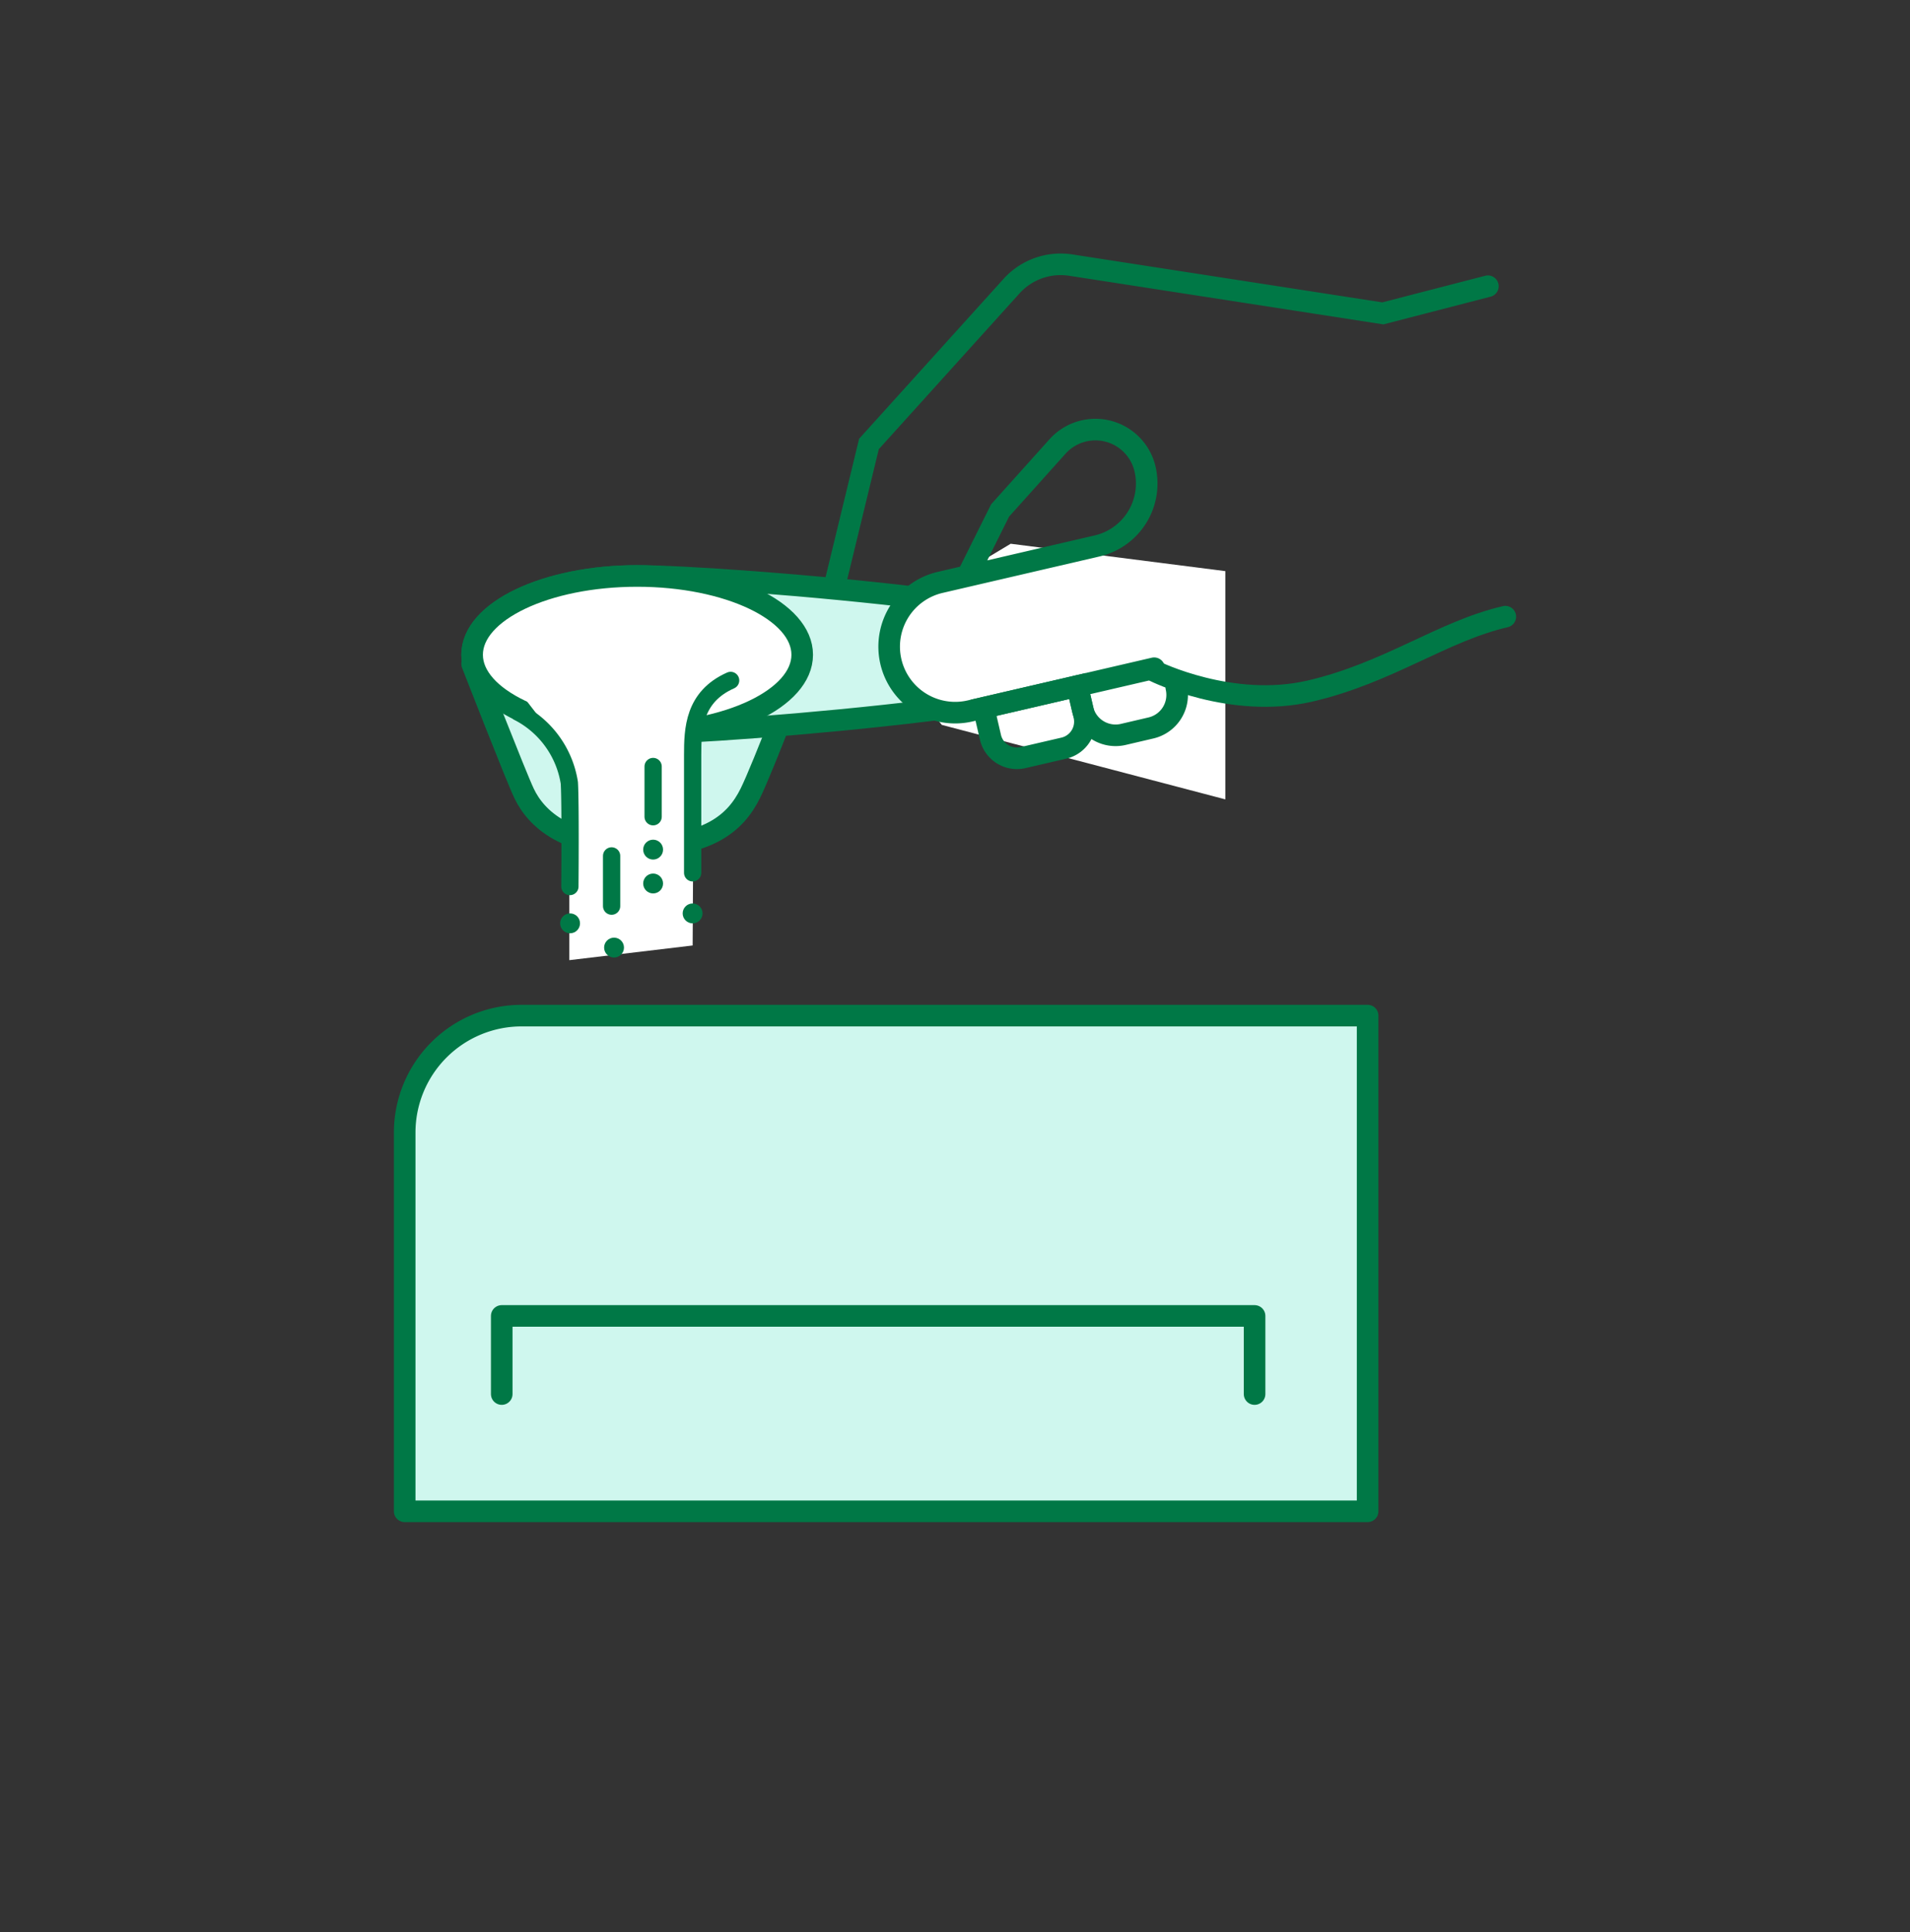
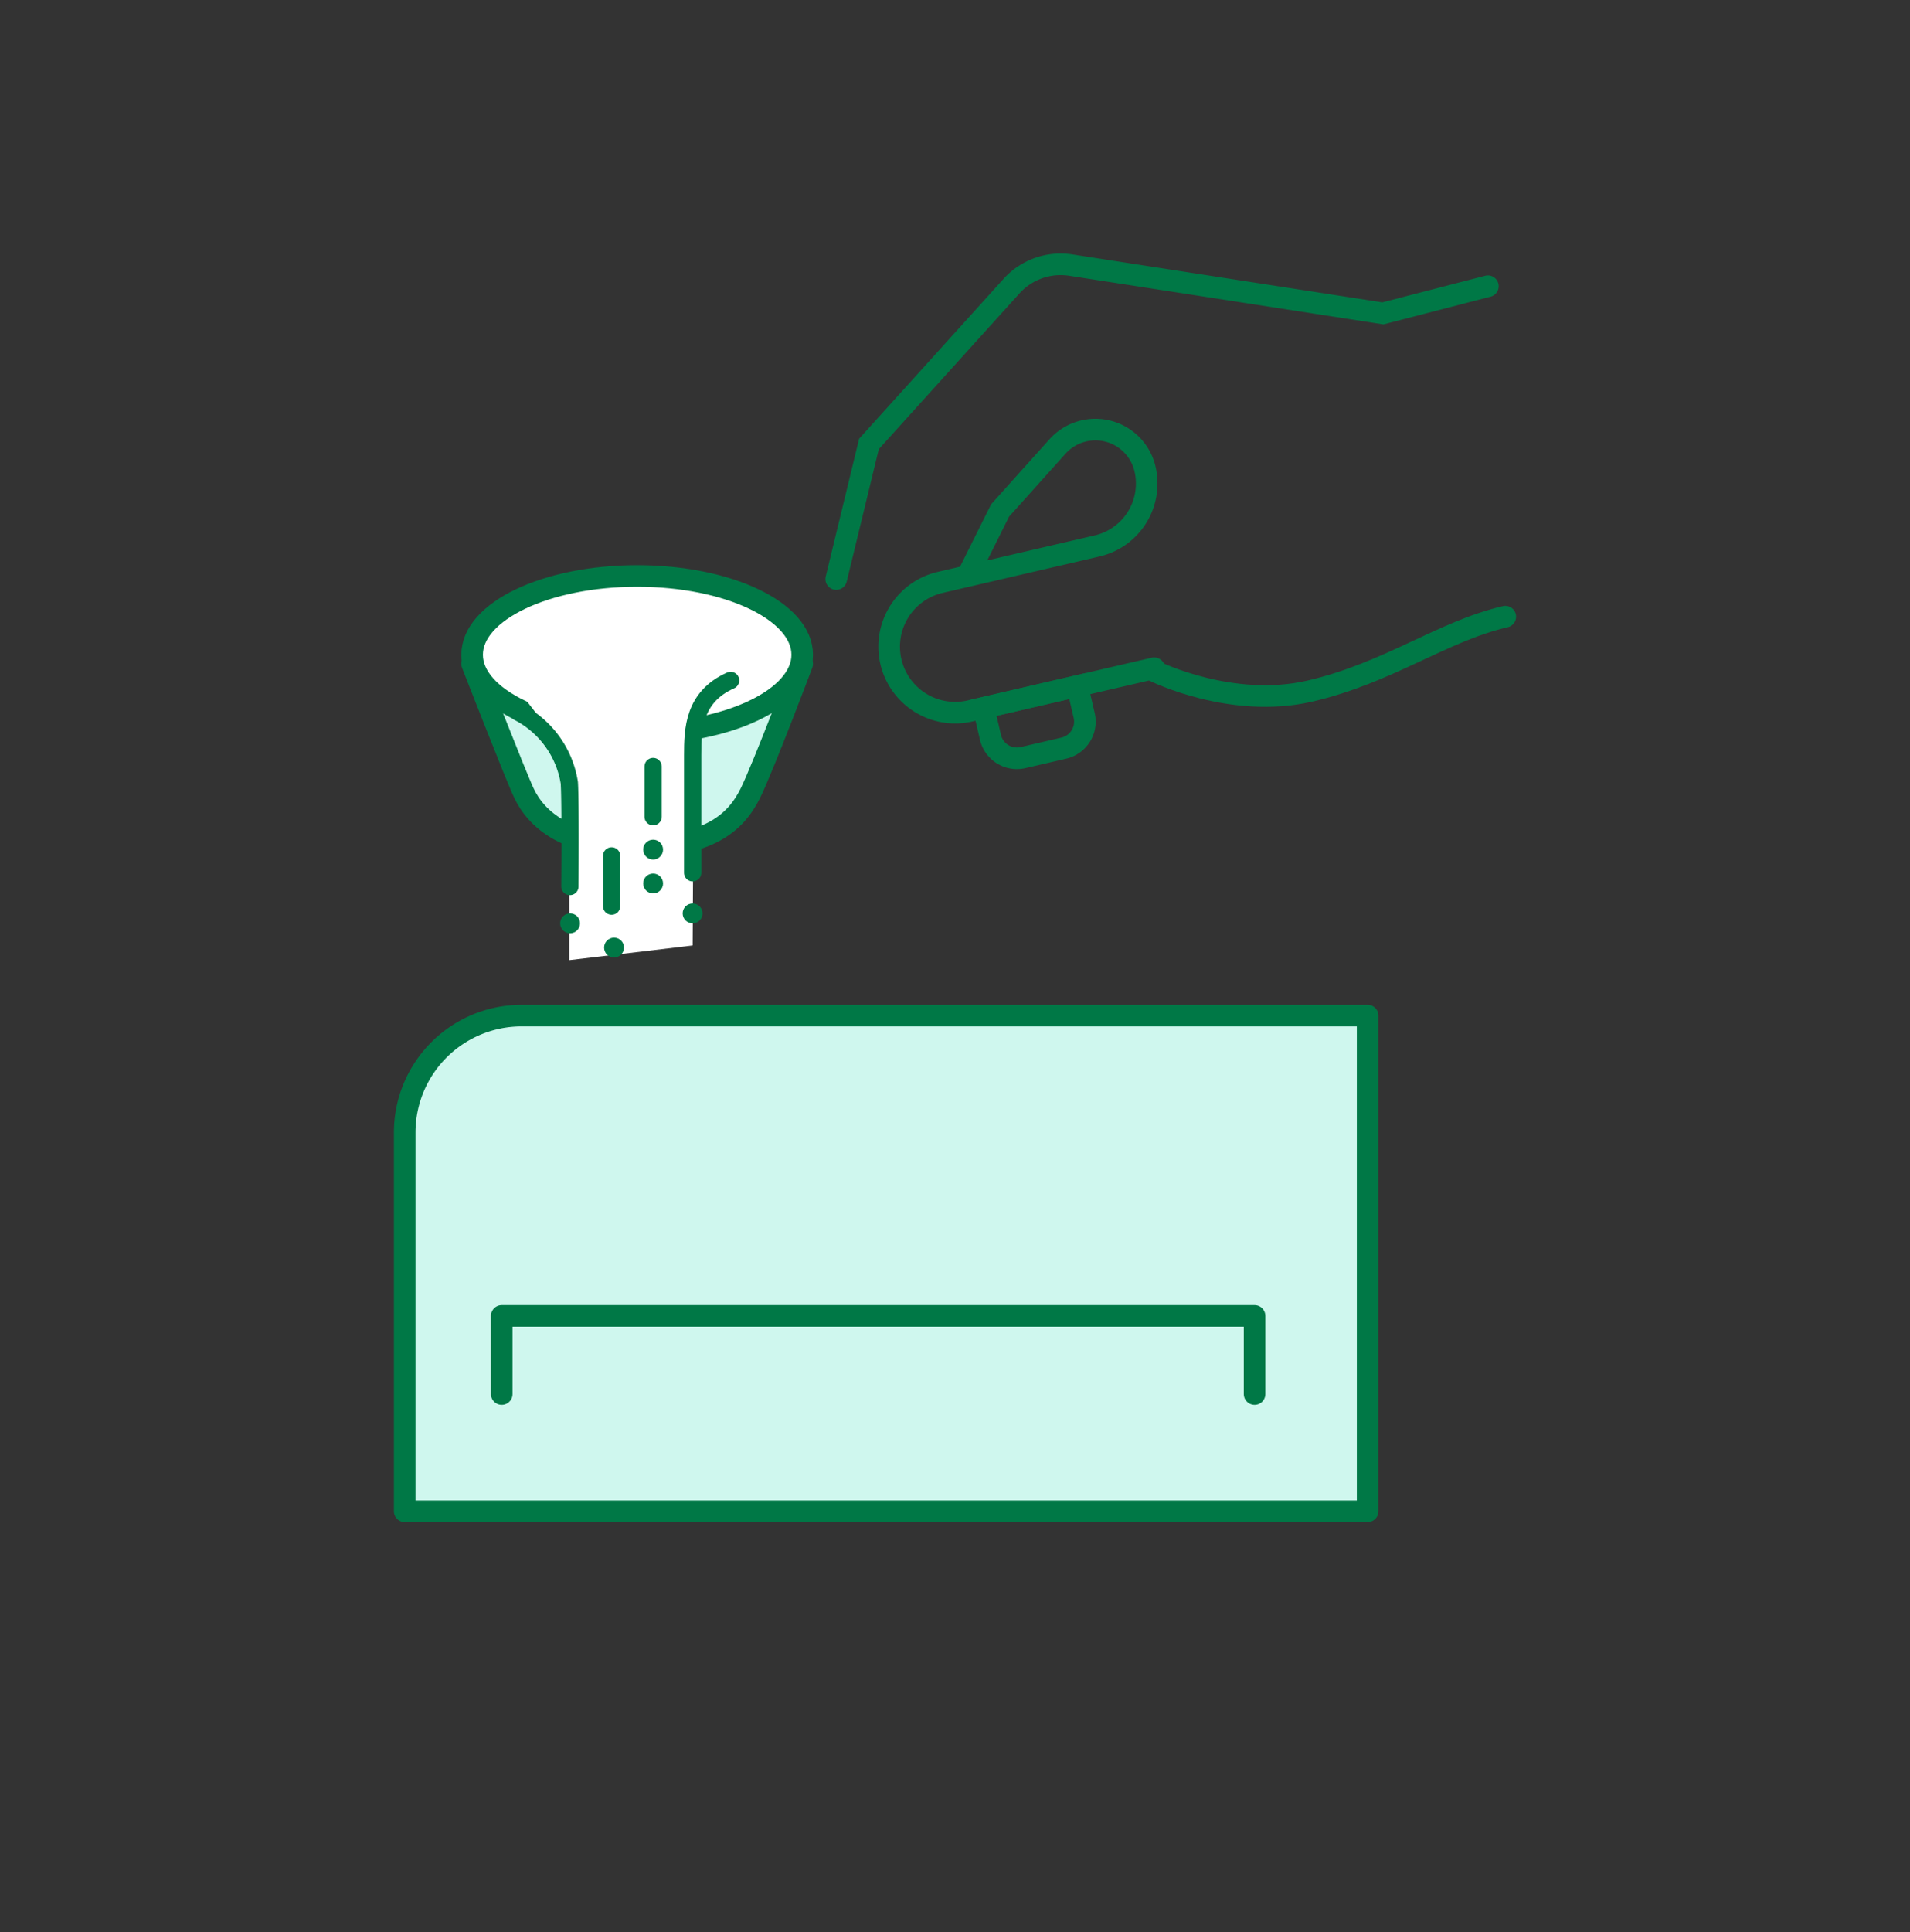
<svg xmlns="http://www.w3.org/2000/svg" id="Illu_Waschen_Schritt_3" data-name="Illu Waschen Schritt 3" width="177" height="179" viewBox="0 0 177 179">
  <rect x="0" y="0" width="177" height="179" fill="#333333" stroke="none" />
  <rect id="Rechteck_223" data-name="Rechteck 223" width="177" height="179" fill="none" />
  <g id="Gruppe_658" data-name="Gruppe 658" transform="translate(6.237 8.552)">
    <path id="Rechteck_207" data-name="Rechteck 207" d="M10.834,0h78.4a0,0,0,0,1,0,0V45.921a0,0,0,0,1,0,0H0a0,0,0,0,1,0,0V10.834A10.834,10.834,0,0,1,10.834,0Z" transform="translate(31.266 85.536)" fill="#cff7ee" stroke="#007846" stroke-linecap="round" stroke-linejoin="round" stroke-width="2" />
    <path id="Pfad_1578" data-name="Pfad 1578" d="M38.482,101.349V94.111h69.766v7.238" transform="translate(1.777 19.246)" fill="none" stroke="#007846" stroke-linecap="round" stroke-linejoin="round" stroke-width="2" />
    <g id="Gruppe_656" data-name="Gruppe 656" transform="translate(37.514 44.806)">
      <path id="Pfad_1579" data-name="Pfad 1579" d="M62.065,57.618c-1.407,2.85-4.008,4.95-10.489,4.95s-9.318-2.48-10.49-4.95c-.79-1.667-4.805-11.977-4.805-11.977H66.87S63.275,55.167,62.065,57.618Z" transform="translate(-36.28 -37.492)" fill="#cff7ee" stroke="#007846" stroke-linecap="round" stroke-linejoin="round" stroke-width="2" />
-       <path id="Pfad_1580" data-name="Pfad 1580" d="M99.292,46.4c0,4.031-39.27,7.3-47.716,7.3s-15.3-3.267-15.3-7.3,6.848-7.3,15.3-7.3S99.292,42.371,99.292,46.4Z" transform="translate(-36.28 -39.102)" fill="#cff7ee" stroke="#007846" stroke-linecap="round" stroke-linejoin="round" stroke-width="2" />
      <ellipse id="Ellipse_2334" data-name="Ellipse 2334" cx="15.295" cy="7.299" rx="15.295" ry="7.299" transform="translate(0 0)" fill="#fff" stroke="#007846" stroke-linecap="round" stroke-linejoin="round" stroke-width="2" />
      <path id="Pfad_1581" data-name="Pfad 1581" d="M38.379,46.738,44.772,55V73.9L56.2,72.541l.167-30.216Z" transform="translate(-35.763 -38.309)" fill="#fff" />
      <path id="Pfad_1582" data-name="Pfad 1582" d="M39.72,49.234a8.908,8.908,0,0,1,4.722,6.535c.117,1.867.052,9.609.052,9.609" transform="translate(-35.433 -36.608)" fill="none" stroke="#007846" stroke-linecap="round" stroke-linejoin="round" stroke-width="1.6" />
      <path id="Pfad_1583" data-name="Pfad 1583" d="M56.2,46.867c-3.449,1.528-3.52,4.535-3.52,6.935V64.691" transform="translate(-32.243 -37.19)" fill="none" stroke="#007846" stroke-linecap="round" stroke-linejoin="round" stroke-width="1.6" />
      <path id="Pfad_1584" data-name="Pfad 1584" d="M49.74,53.267v4.654" transform="translate(-32.966 -35.615)" fill="none" stroke="#007846" stroke-linecap="round" stroke-linejoin="round" stroke-width="1.6" />
      <path id="Pfad_1585" data-name="Pfad 1585" d="M46.653,59.913v4.654" transform="translate(-33.726 -33.979)" fill="none" stroke="#007846" stroke-linecap="round" stroke-linejoin="round" stroke-width="1.6" />
      <circle id="Ellipse_2335" data-name="Ellipse 2335" cx="0.921" cy="0.921" r="0.921" transform="translate(15.853 27.569)" fill="#007846" />
      <circle id="Ellipse_2336" data-name="Ellipse 2336" cx="0.921" cy="0.921" r="0.921" transform="translate(12.232 33.506)" fill="#007846" />
      <circle id="Ellipse_2337" data-name="Ellipse 2337" cx="0.921" cy="0.921" r="0.921" transform="translate(8.158 31.26)" fill="#007846" />
      <circle id="Ellipse_2338" data-name="Ellipse 2338" cx="0.921" cy="0.921" r="0.921" transform="translate(15.853 24.431)" fill="#007846" />
      <circle id="Ellipse_2339" data-name="Ellipse 2339" cx="0.921" cy="0.921" r="0.921" transform="translate(19.512 30.34)" fill="#007846" />
    </g>
-     <path id="Pfad_1586" data-name="Pfad 1586" d="M78.553,36.707,67.291,43.462l.159,4.16,4.722,5.867,26.273,6.9V39.244Z" transform="translate(8.869 5.114)" fill="#fff" />
    <g id="Gruppe_657" data-name="Gruppe 657" transform="translate(71.255 15.934)">
      <path id="Pfad_1587" data-name="Pfad 1587" d="M63.355,45.091l3.034-12.513L79.6,17.957a6.138,6.138,0,0,1,5.493-1.95L114.01,20.48l9.736-2.516" transform="translate(-63.355 -15.934)" fill="none" stroke="#007846" stroke-linecap="round" stroke-miterlimit="10" stroke-width="2" />
      <path id="Pfad_1588" data-name="Pfad 1588" d="M91.849,50.329,74.787,54.286a6.114,6.114,0,0,1-7.336-4.575h0a6.113,6.113,0,0,1,4.575-7.336L86.563,39a5.936,5.936,0,0,0,4.443-7.123h0a4.722,4.722,0,0,0-8.114-2.089l-5.32,5.926-2.8,5.62" transform="translate(-62.386 -12.909)" fill="none" stroke="#007846" stroke-linecap="round" stroke-miterlimit="10" stroke-width="2" />
      <path id="Pfad_1589" data-name="Pfad 1589" d="M87.051,47.189s7.093,3.519,14.37,1.832,12.264-5.539,18.106-6.893" transform="translate(-57.521 -9.485)" fill="none" stroke="#007846" stroke-linecap="round" stroke-miterlimit="10" stroke-width="2" />
      <path id="Rechteck_208" data-name="Rechteck 208" d="M0,0H8.918a0,0,0,0,1,0,0V2.8A2.52,2.52,0,0,1,6.4,5.32H2.52A2.52,2.52,0,0,1,0,2.8V0A0,0,0,0,1,0,0Z" transform="translate(13.66 41.085) rotate(-13.052)" fill="none" stroke="#007846" stroke-linecap="round" stroke-miterlimit="10" stroke-width="2" />
-       <path id="Pfad_1590" data-name="Pfad 1590" d="M90.457,47.4a3.14,3.14,0,0,1-2.35,3.768l-2.568.6a3.14,3.14,0,0,1-3.768-2.35l-.492-2.122" transform="translate(-58.943 -8.215)" fill="none" stroke="#007846" stroke-linecap="round" stroke-miterlimit="10" stroke-width="2" />
    </g>
  </g>
</svg>